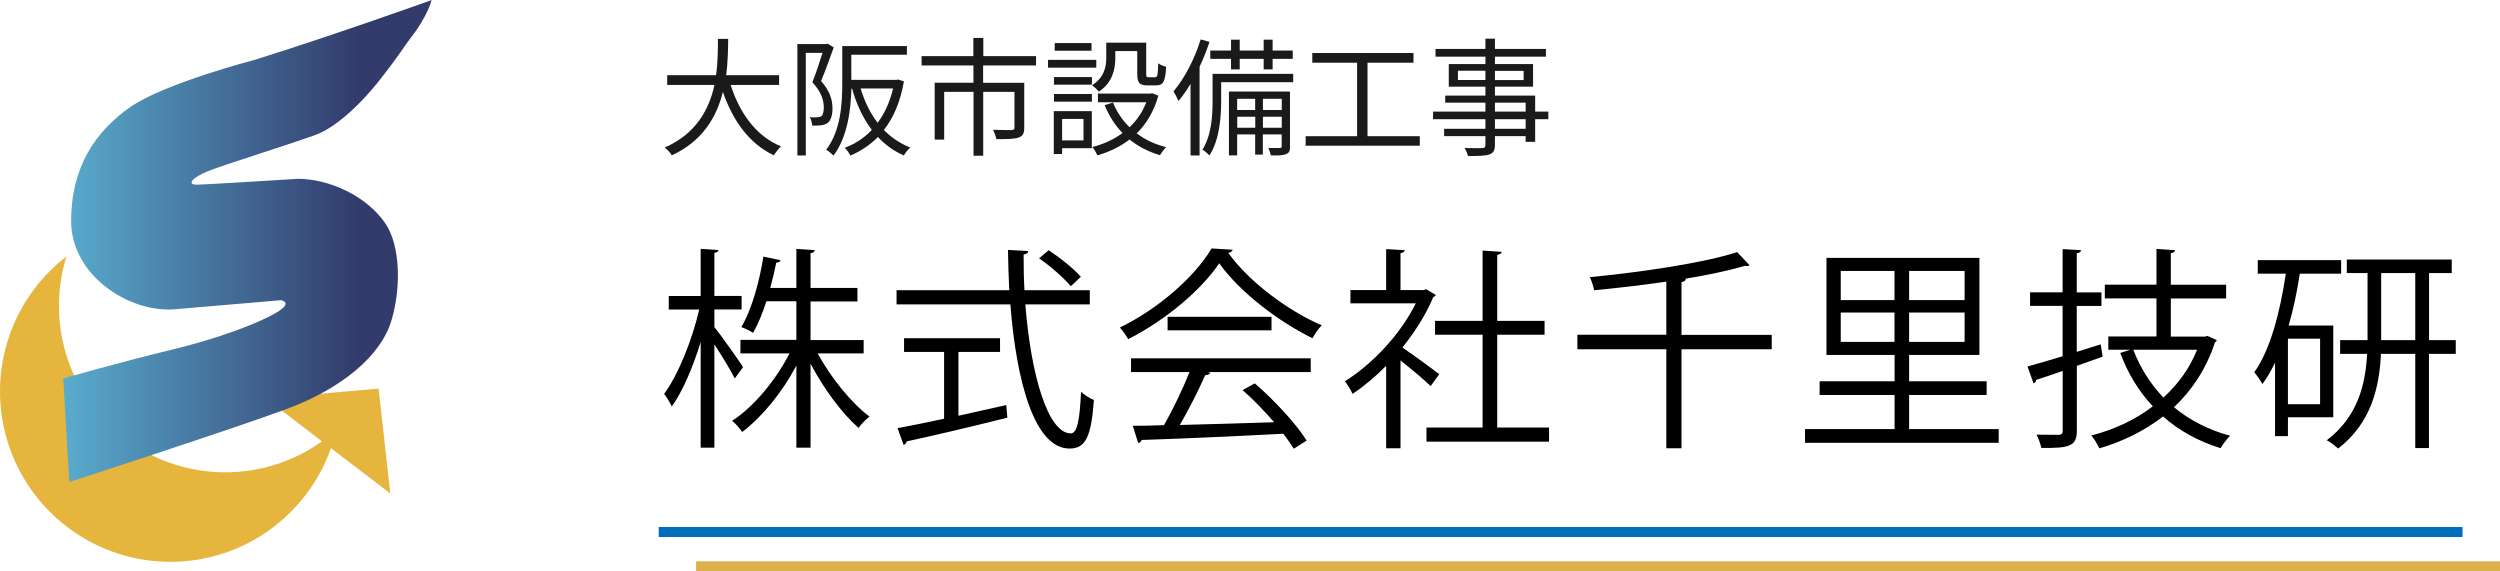
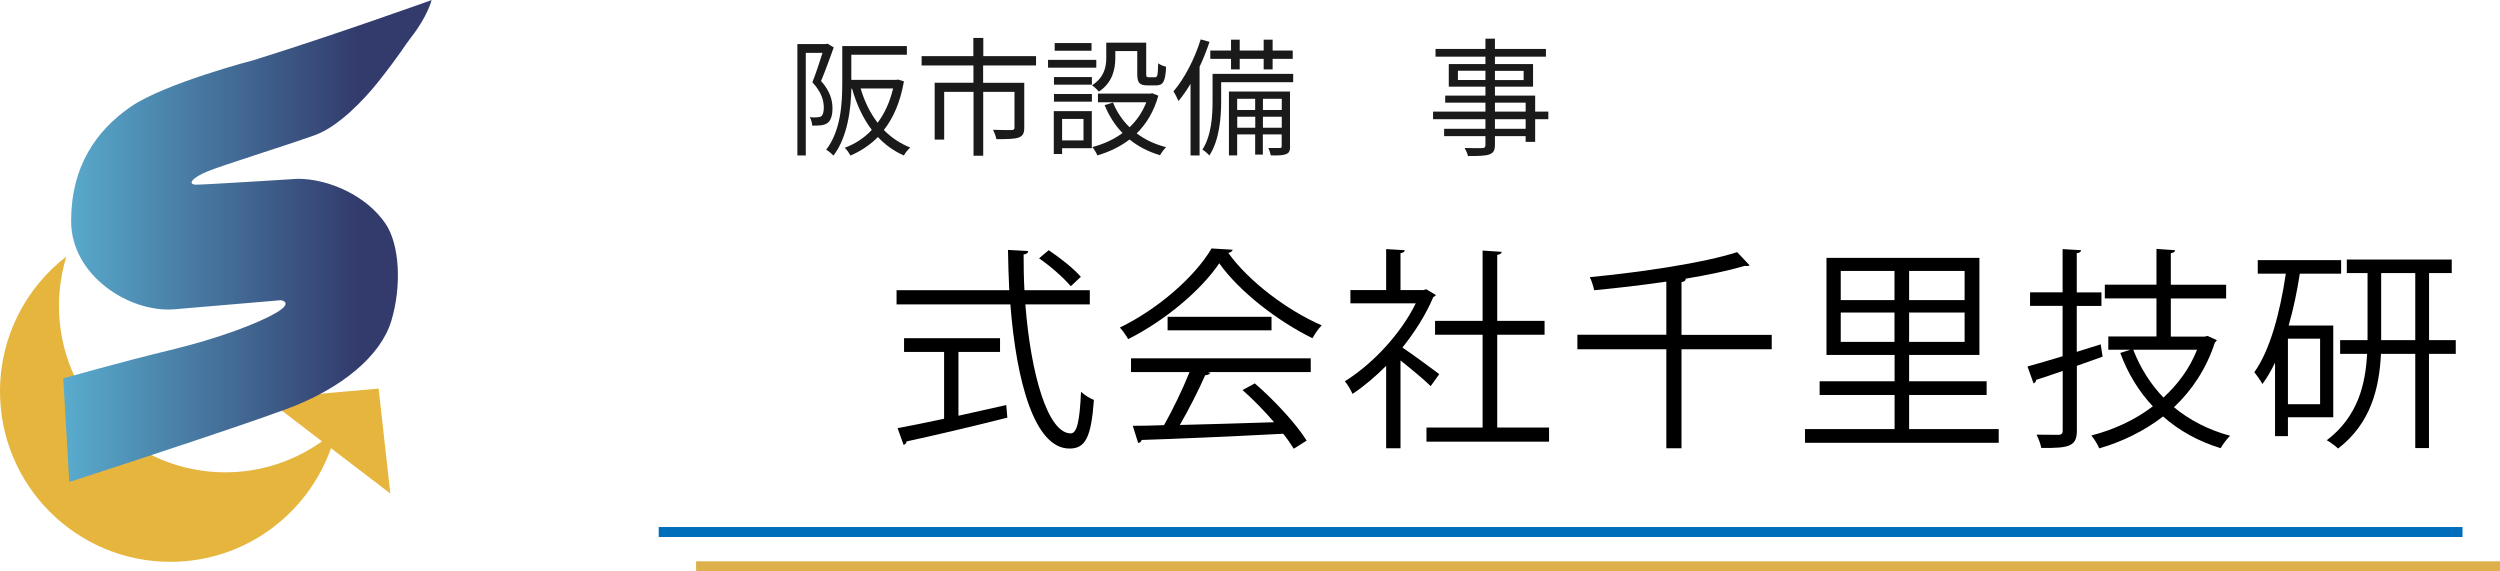
<svg xmlns="http://www.w3.org/2000/svg" id="_レイヤー_2" data-name="レイヤー 2" viewBox="0 0 273.49 62.49">
  <defs>
    <style>
      .cls-1 {
        fill: #e5b53e;
      }

      .cls-2 {
        stroke: #006eba;
      }

      .cls-2, .cls-3 {
        fill: none;
        stroke-miterlimit: 10;
        stroke-width: 1.09px;
      }

      .cls-4 {
        fill: #1a1a1a;
      }

      .cls-5 {
        fill: url(#_名称未設定グラデーション_88);
      }

      .cls-3 {
        stroke: #deb04b;
      }
    </style>
    <linearGradient id="_名称未設定グラデーション_88" data-name="名称未設定グラデーション 88" x1="6.93" y1="26.37" x2="47.24" y2="26.37" gradientUnits="userSpaceOnUse">
      <stop offset="0" stop-color="#59acce" />
      <stop offset=".8" stop-color="#323b6c" />
    </linearGradient>
  </defs>
  <g id="_レイヤー_1-2" data-name="レイヤー 1">
    <g>
      <g>
        <path class="cls-1" d="M42.7,54l-1.28-11.49-12.31,1.09,6.11,4.68c-2.98,2.13-6.63,3.39-10.57,3.39-10.05,0-18.2-8.15-18.2-18.2,0-1.89.29-3.71.82-5.42-4.42,3.41-7.27,8.75-7.27,14.77,0,10.29,8.35,18.64,18.64,18.64,8.11,0,15.01-5.19,17.57-12.43l6.49,4.96Z" />
        <path class="cls-5" d="M47.24,0s-10.66,3.83-19.46,6.57c0,0-9.74,2.53-13.5,5.12-3.75,2.6-6.5,6.5-6.5,12.49s6.39,10.02,11.23,9.66l11.72-1s1.44.22-.51,1.37c-1.95,1.15-6.28,2.81-11.69,4.11-5.41,1.3-11.61,3.08-11.61,3.08l.66,11.33s17.91-5.81,23.78-7.99c6.03-2.24,10.3-5.81,11.45-9.64,1.15-3.83.91-8.33-.62-10.61-2.09-3.11-6.27-4.93-9.59-4.93,0,0-10.1.64-11.12.64s-.51-.76,1.29-1.48,8-2.63,11.69-3.94c2.59-.93,5.43-3.95,6.92-5.83,2.55-3.23,2.77-3.81,3.56-4.82,1.85-2.35,2.28-4.13,2.28-4.13Z" />
      </g>
      <g>
        <g>
-           <path d="M78.15,35.78c.73.89,2.7,3.7,3.14,4.38l-.91,1.24c-.4-.82-1.41-2.48-2.23-3.73v11.3h-1.5v-11.55c-.84,2.74-1.99,5.44-3.16,7.05-.19-.42-.56-1.03-.84-1.38,1.52-2.04,3.07-5.88,3.84-9.23h-3.33v-1.48h3.49v-5.16l1.95.14c-.02.14-.14.26-.45.3v4.71h2.98v1.48h-2.98v1.92ZM94.49,38.66h-5.04c1.43,2.65,3.73,5.48,5.67,6.91-.38.28-.91.84-1.2,1.24-1.78-1.55-3.82-4.29-5.25-7.03v9.19h-1.55v-8.98c-1.55,2.95-3.8,5.67-5.93,7.27-.26-.4-.73-.94-1.1-1.22,2.32-1.5,4.78-4.43,6.28-7.38h-5.37v-1.48h6.12v-4.22h-3.28c-.4,1.24-.89,2.46-1.45,3.45-.33-.21-.89-.49-1.29-.63,1.24-2.11,2.04-5.32,2.41-7.71l1.88.4c-.05.16-.21.26-.47.26-.16.8-.38,1.76-.66,2.77h2.86v-4.27l2.02.14c-.02.16-.16.28-.47.33v3.8h5.13v1.48h-5.13v4.22h5.81v1.48Z" />
          <path d="M119.22,33.3h-7.05c.59,7.59,2.44,14.11,4.97,14.11.68,0,.98-1.36,1.12-4.55.38.35.96.73,1.41.89-.3,4.12-.94,5.32-2.67,5.32-3.82,0-5.81-7.29-6.47-15.77h-12.45v-1.55h12.33c-.07-1.45-.12-2.93-.14-4.41l2.2.12c0,.21-.14.33-.49.38,0,1.31.02,2.62.09,3.91h7.15v1.55ZM104.85,38.5v6.98c1.71-.38,3.49-.77,5.23-1.17l.12,1.38c-4.01,1.01-8.32,2.02-11.02,2.6-.02.19-.16.33-.33.38l-.66-1.83c1.38-.26,3.14-.61,5.09-1.03v-7.31h-4.38v-1.5h10.5v1.5h-4.55ZM114.72,27.37c1.27.84,2.79,2.06,3.52,2.91l-1.1,1.03c-.73-.87-2.2-2.18-3.47-3.05l1.05-.89Z" />
          <path d="M134.86,27.32c-.07.19-.26.3-.49.35,2.3,3.19,6.54,6.33,10.22,7.92-.38.38-.75.94-1.01,1.41-3.73-1.83-7.95-5.04-10.2-8.2-1.95,2.91-5.86,6.23-9.96,8.3-.19-.33-.59-.94-.91-1.27,4.12-1.99,8.18-5.51,10.03-8.65l2.32.14ZM123.73,40.7v-1.5h19.66v1.5h-11.27l.28.09c-.07.16-.26.23-.56.26-.7,1.59-1.76,3.7-2.77,5.44,3.12-.07,6.75-.19,10.31-.3-1.05-1.22-2.27-2.48-3.45-3.52l1.34-.73c2.2,1.9,4.57,4.48,5.67,6.26l-1.41.89c-.3-.49-.68-1.05-1.15-1.64-5.7.3-11.74.56-15.49.68-.05.21-.19.3-.38.33l-.59-1.88c.98,0,2.13-.02,3.42-.07.96-1.69,2.06-3.98,2.79-5.81h-6.42ZM127.73,34.66h11.37v1.48h-11.37v-1.48Z" />
          <path d="M157.08,32.26c-.02.09-.16.19-.28.23-.82,1.95-2.02,3.82-3.38,5.53,1.12.75,3.42,2.44,4.03,2.91l-.94,1.31c-.66-.66-2.16-1.9-3.3-2.81v9.61h-1.57v-9.02c-1.2,1.2-2.44,2.25-3.68,3.07-.16-.4-.59-1.1-.84-1.38,2.95-1.83,6.07-5.09,7.76-8.53h-7.15v-1.45h3.91v-4.48l2.04.12c-.02.16-.16.28-.47.33v4.03h2.53l.28-.09,1.05.63ZM163.79,46.77h5.67v1.55h-13.41v-1.55h6.14v-10.15h-5.2v-1.52h5.2v-7.69l2.09.14c-.02.16-.16.28-.49.33v7.22h5.18v1.52h-5.18v10.15Z" />
          <path d="M193.82,36.62v1.59h-9.87v10.83h-1.66v-10.83h-9.73v-1.59h9.73v-5.81c-2.6.38-5.34.7-7.9.94-.07-.4-.28-1.05-.47-1.43,5.72-.56,12.45-1.55,16.12-2.74l1.36,1.45c-.07.05-.16.07-.28.07-.07,0-.14,0-.23-.02-1.76.52-4.08,1.01-6.61,1.43h.14c-.02.19-.14.3-.47.35v5.77h9.87Z" />
          <path d="M208.85,46.94h9.8v1.5h-21.19v-1.5h9.8v-3.73h-8.2v-1.5h8.2v-2.88h-7.45v-10.62h16.73v10.62h-7.69v2.88h8.48v1.5h-8.48v3.73ZM201.37,29.64v3.19h5.88v-3.19h-5.88ZM201.37,37.4h5.88v-3.21h-5.88v3.21ZM214.92,32.83v-3.19h-6.07v3.19h6.07ZM214.92,37.4v-3.21h-6.07v3.21h6.07Z" />
          <path d="M230.04,39.01l-2.84,1.01v7.08c0,1.69-.77,1.95-3.89,1.9-.07-.38-.3-1.03-.52-1.45,1.1.02,2.11.02,2.41.02.3-.02.45-.12.45-.45v-6.54c-1.1.38-2.11.73-2.91.98,0,.19-.12.33-.28.38l-.66-1.85c1.05-.28,2.39-.68,3.84-1.12v-5.51h-3.56v-1.48h3.56v-4.73l2.02.12c-.02.19-.14.28-.47.33v4.29h2.7v1.48h-2.7v5.02l2.62-.82.21,1.36ZM241.48,36.74l1.03.47c-.05.12-.14.19-.21.26-.94,2.88-2.51,5.23-4.48,7.08,1.71,1.41,3.77,2.48,6.14,3.12-.33.33-.8.94-1.03,1.36-2.44-.75-4.55-1.92-6.3-3.47-2.06,1.59-4.48,2.77-6.98,3.49-.16-.4-.56-1.05-.87-1.41,2.39-.61,4.73-1.66,6.73-3.19-1.52-1.62-2.72-3.56-3.56-5.84l1.1-.35h-2.41v-1.45h5.27v-4.17h-5.65v-1.5h5.65v-3.91l2.04.14c-.02.16-.14.28-.47.33v3.45h6.05v1.5h-6.05v4.17h3.73l.28-.07ZM233.37,38.26c.77,1.99,1.88,3.75,3.3,5.23,1.57-1.43,2.86-3.16,3.68-5.23h-6.98Z" />
          <path d="M255.24,45.65h-4.95v2.06h-1.41v-8.04c-.42.87-.87,1.66-1.38,2.34-.19-.35-.63-.98-.89-1.29,1.71-2.37,2.81-6.47,3.45-10.78h-3.07v-1.48h9.12v1.48h-4.52c-.3,1.95-.7,3.87-1.22,5.67h4.88v10.03ZM253.81,44.22v-7.17h-3.52v7.17h3.52ZM268.65,37.21v1.5h-2.93v10.31h-1.5v-10.31h-3.75c-.19,3.73-1.08,7.57-4.69,10.36-.28-.26-.84-.7-1.24-.91,3.4-2.58,4.24-6.12,4.41-9.45h-2.95v-1.5h3v-7.34h-2.27v-1.48h11.48v1.48h-2.48v7.34h2.93ZM260.49,37.21h3.73v-7.34h-3.73v7.34Z" />
        </g>
        <line class="cls-2" x1="72.06" y1="58.2" x2="269.39" y2="58.2" />
        <line class="cls-3" x1="76.15" y1="61.95" x2="273.49" y2="61.95" />
      </g>
      <g>
-         <path class="cls-4" d="M79.93,9.29c.98,3.08,2.8,5.62,5.51,6.72-.25.24-.6.67-.78.98-2.69-1.27-4.47-3.75-5.58-6.93-.67,2.69-2.19,5.38-5.59,6.93-.15-.28-.49-.64-.78-.85,3.47-1.51,4.87-4.2,5.45-6.85h-5.17v-1.06h5.34c.21-1.47.2-2.87.21-3.98h1.12c-.01,1.12-.03,2.51-.22,3.98h5.79v1.06h-5.28Z" />
        <path class="cls-4" d="M91.21,5.18c-.42,1.15-.92,2.58-1.39,3.68,1.01,1.13,1.25,2.14,1.25,3,0,.74-.17,1.33-.55,1.6-.2.14-.45.22-.73.25-.28.03-.62.04-.94.03-.01-.27-.1-.66-.27-.92.32.03.6.04.81.01.18,0,.34-.04.45-.11.21-.15.28-.55.28-.95,0-.76-.24-1.69-1.25-2.77.41-1.02.81-2.27,1.11-3.22h-1.83v11.23h-.92V4.82h3.14l.17-.04.67.41ZM98.89,8.88c-.39,2.26-1.15,4.01-2.2,5.34.81.83,1.78,1.48,2.89,1.92-.24.2-.56.6-.7.87-1.09-.48-2.04-1.16-2.84-2.02-.87.88-1.89,1.55-3.01,2.03-.13-.25-.39-.66-.62-.85,1.11-.42,2.12-1.06,2.96-1.96-.95-1.25-1.67-2.79-2.16-4.52h-.07c-.06,2.28-.41,5.28-1.96,7.33-.17-.18-.56-.52-.8-.64,1.62-2.11,1.76-5.1,1.76-7.33v-4.01h7.07v.95h-6.08v2.75h4.93l.17-.04.66.2ZM94.15,9.68c.42,1.41,1.04,2.69,1.86,3.75.76-1.02,1.34-2.27,1.69-3.75h-3.56Z" />
        <path class="cls-4" d="M107.55,7.17v1.89h4.5v4.9c0,.6-.14.91-.6,1.08-.49.18-1.27.18-2.45.18-.06-.31-.22-.73-.36-1.02.94.03,1.78.03,2.03.03.24-.03.31-.08.31-.27v-3.91h-3.42v6.99h-1.06v-6.99h-3.21v5.22h-1.04v-6.22h4.24v-1.89h-5.67v-1.02h5.66v-1.99h1.09v1.99h5.77v1.02h-5.79Z" />
        <path class="cls-4" d="M119.93,7.4h-5.28v-.85h5.28v.85ZM119.44,16.21h-3.25v.64h-.91v-4.69h4.16v4.05ZM115.3,8.43h4.15v.83h-4.15v-.83ZM115.3,10.28h4.15v.84h-4.15v-.84ZM119.41,5.55h-4.03v-.84h4.03v.84ZM116.19,13.01v2.35h2.34v-2.35h-2.34ZM122.01,6.36c0,1.2-.31,2.68-1.79,3.66-.15-.18-.55-.55-.76-.69,1.34-.85,1.56-2.02,1.56-2.98v-1.68h4.37v3.42c0,.31.04.36.27.36h.7c.25,0,.31-.18.34-1.53.2.17.6.32.87.38-.08,1.64-.34,2.04-1.08,2.04h-.97c-.85,0-1.11-.27-1.11-1.26v-2.49h-2.4v.77ZM126.72,10.46c-.48,1.72-1.3,3.08-2.37,4.13.91.69,1.99,1.2,3.22,1.51-.22.21-.53.63-.67.88-1.27-.38-2.38-.95-3.33-1.72-1.04.8-2.24,1.36-3.52,1.74-.1-.25-.36-.7-.56-.91,1.19-.31,2.33-.81,3.31-1.54-.83-.85-1.48-1.88-1.96-3.05l.92-.28c.41,1.02,1.02,1.93,1.81,2.7.78-.74,1.41-1.65,1.83-2.73h-5.29v-.95h5.76l.18-.04.67.27Z" />
        <path class="cls-4" d="M132.32,4.57c-.31.92-.67,1.85-1.09,2.73v9.71h-.99v-7.84c-.42.7-.85,1.33-1.32,1.88-.1-.25-.38-.8-.55-1.05,1.2-1.4,2.31-3.53,2.98-5.69l.97.27ZM141.48,8.99h-7.89v2.09c0,1.74-.18,4.24-1.29,5.93-.15-.18-.53-.52-.76-.64.99-1.55,1.11-3.71,1.11-5.29v-3h8.82v.92ZM134.67,6.44h-2.27v-.91h2.27v-1.19h.95v1.19h2.62v-1.19h.98v1.19h2.2v.91h-2.2v1.15h-.98v-1.15h-2.62v1.15h-.95v-1.15ZM141.13,16c0,.46-.08.71-.41.85-.34.15-.87.17-1.7.15-.04-.22-.15-.57-.27-.81.6.01,1.09.01,1.26,0,.17-.01.2-.04.2-.2v-1.29h-2.06v2.21h-.84v-2.21h-1.97v2.3h-.9v-6.99h6.68v5.98ZM135.34,10.81v1.22h1.97v-1.22h-1.97ZM137.32,13.97v-1.2h-1.97v1.2h1.97ZM138.16,10.81v1.22h2.06v-1.22h-2.06ZM140.22,13.97v-1.2h-2.06v1.2h2.06Z" />
-         <path class="cls-4" d="M155.32,14.9v1.04h-12.49v-1.04h5.63V6.86h-4.9v-1.06h11.07v1.06h-5.03v8.04h5.73Z" />
        <path class="cls-4" d="M169.38,13.04h-1.44v2.48h-1.04v-.63h-3.36v.97c0,.64-.2.88-.62,1.04-.43.15-1.16.17-2.33.17-.06-.27-.22-.64-.36-.88.84.03,1.68.01,1.92.01.27-.01.35-.1.35-.34v-.97h-4.52v-.8h4.52v-1.05h-5.73v-.83h5.73v-.98h-4.4v-.77h4.4v-.98h-4.01v-2.47h4.01v-.81h-5.46v-.85h5.46v-1.12h1.04v1.12h5.58v.85h-5.58v.81h4.17v2.47h-4.17v.98h4.4v1.75h1.44v.83ZM162.5,8.75v-1.01h-3.01v1.01h3.01ZM163.54,7.75v1.01h3.14v-1.01h-3.14ZM163.54,12.21h3.36v-.98h-3.36v.98ZM166.9,13.04h-3.36v1.05h3.36v-1.05Z" />
      </g>
    </g>
  </g>
</svg>